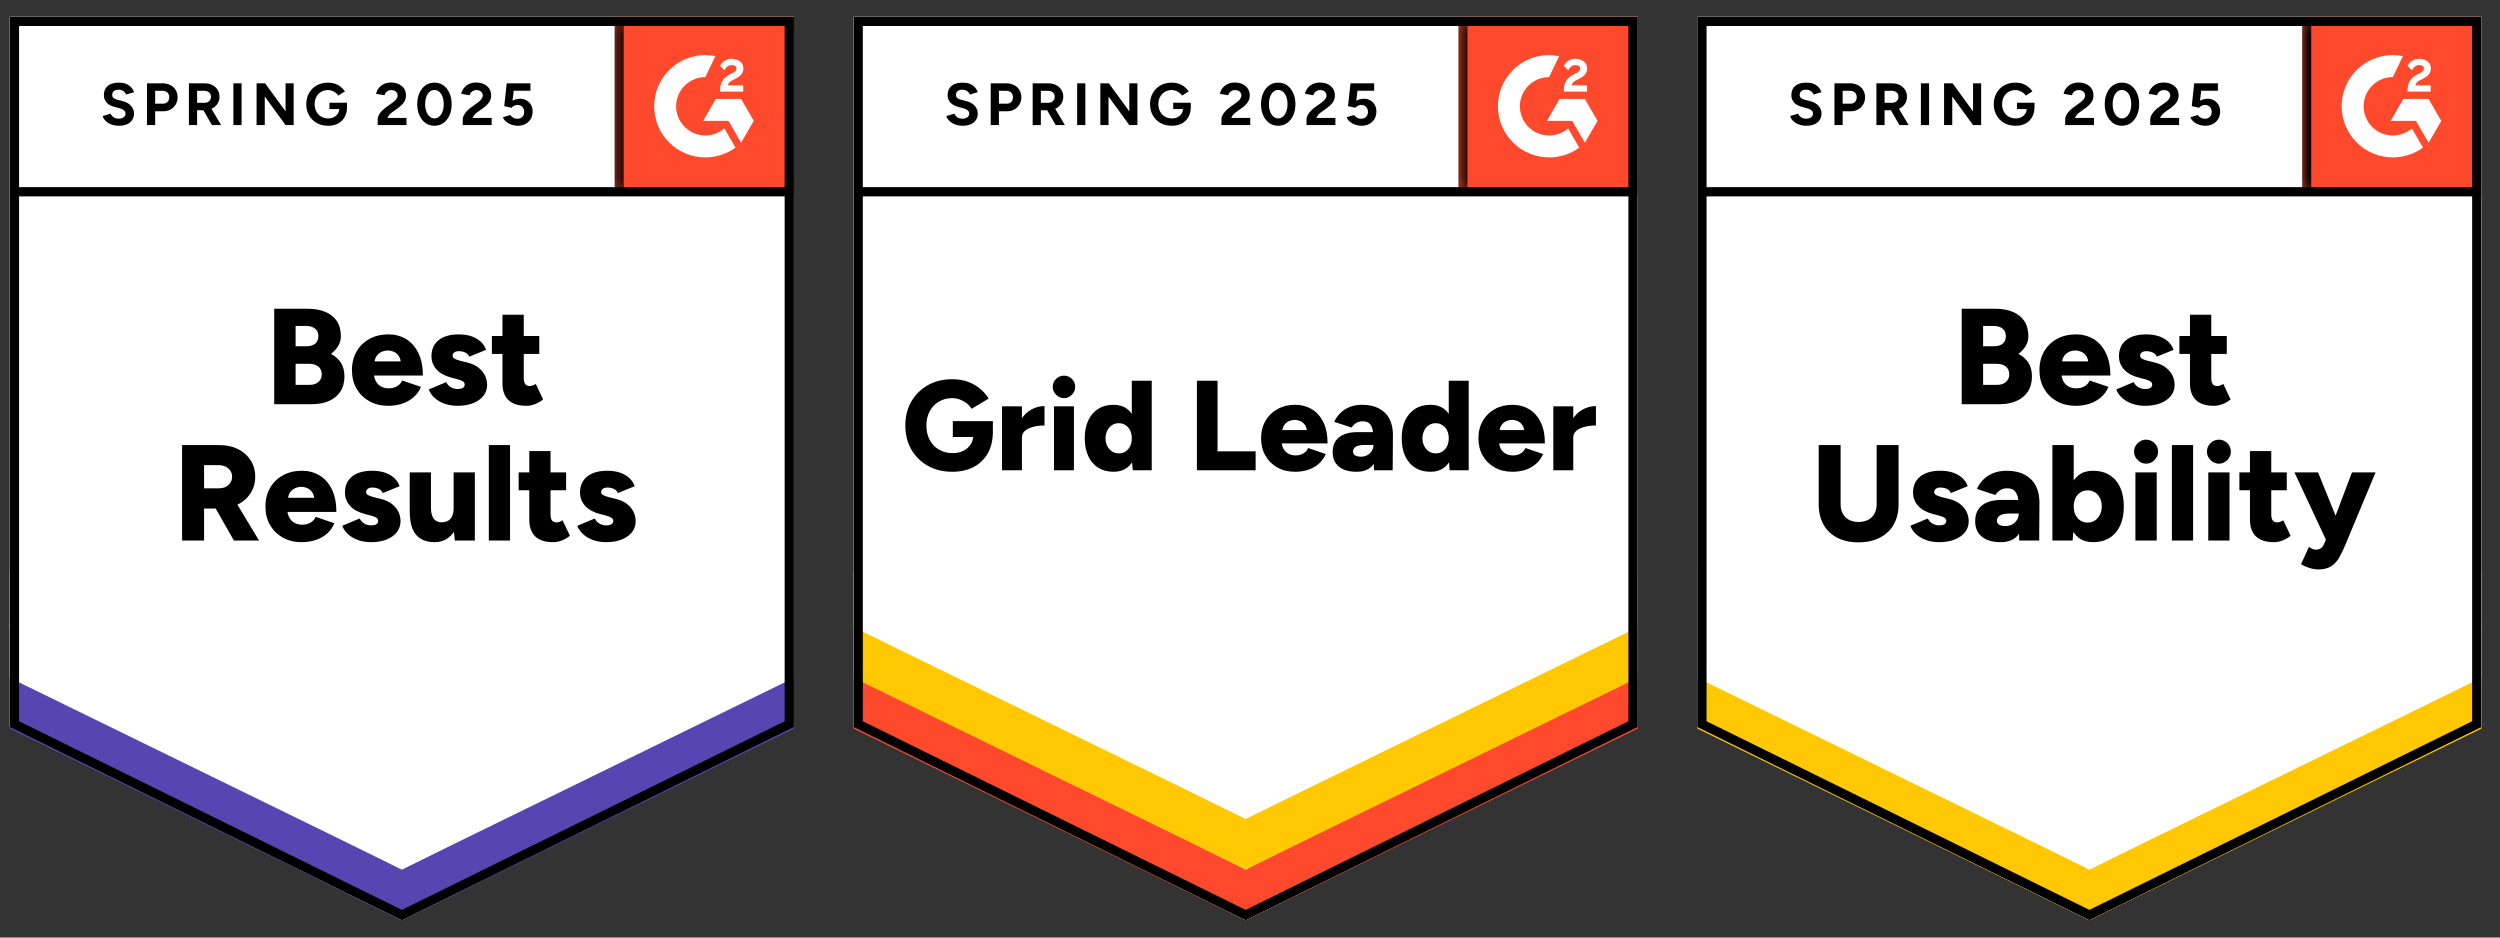
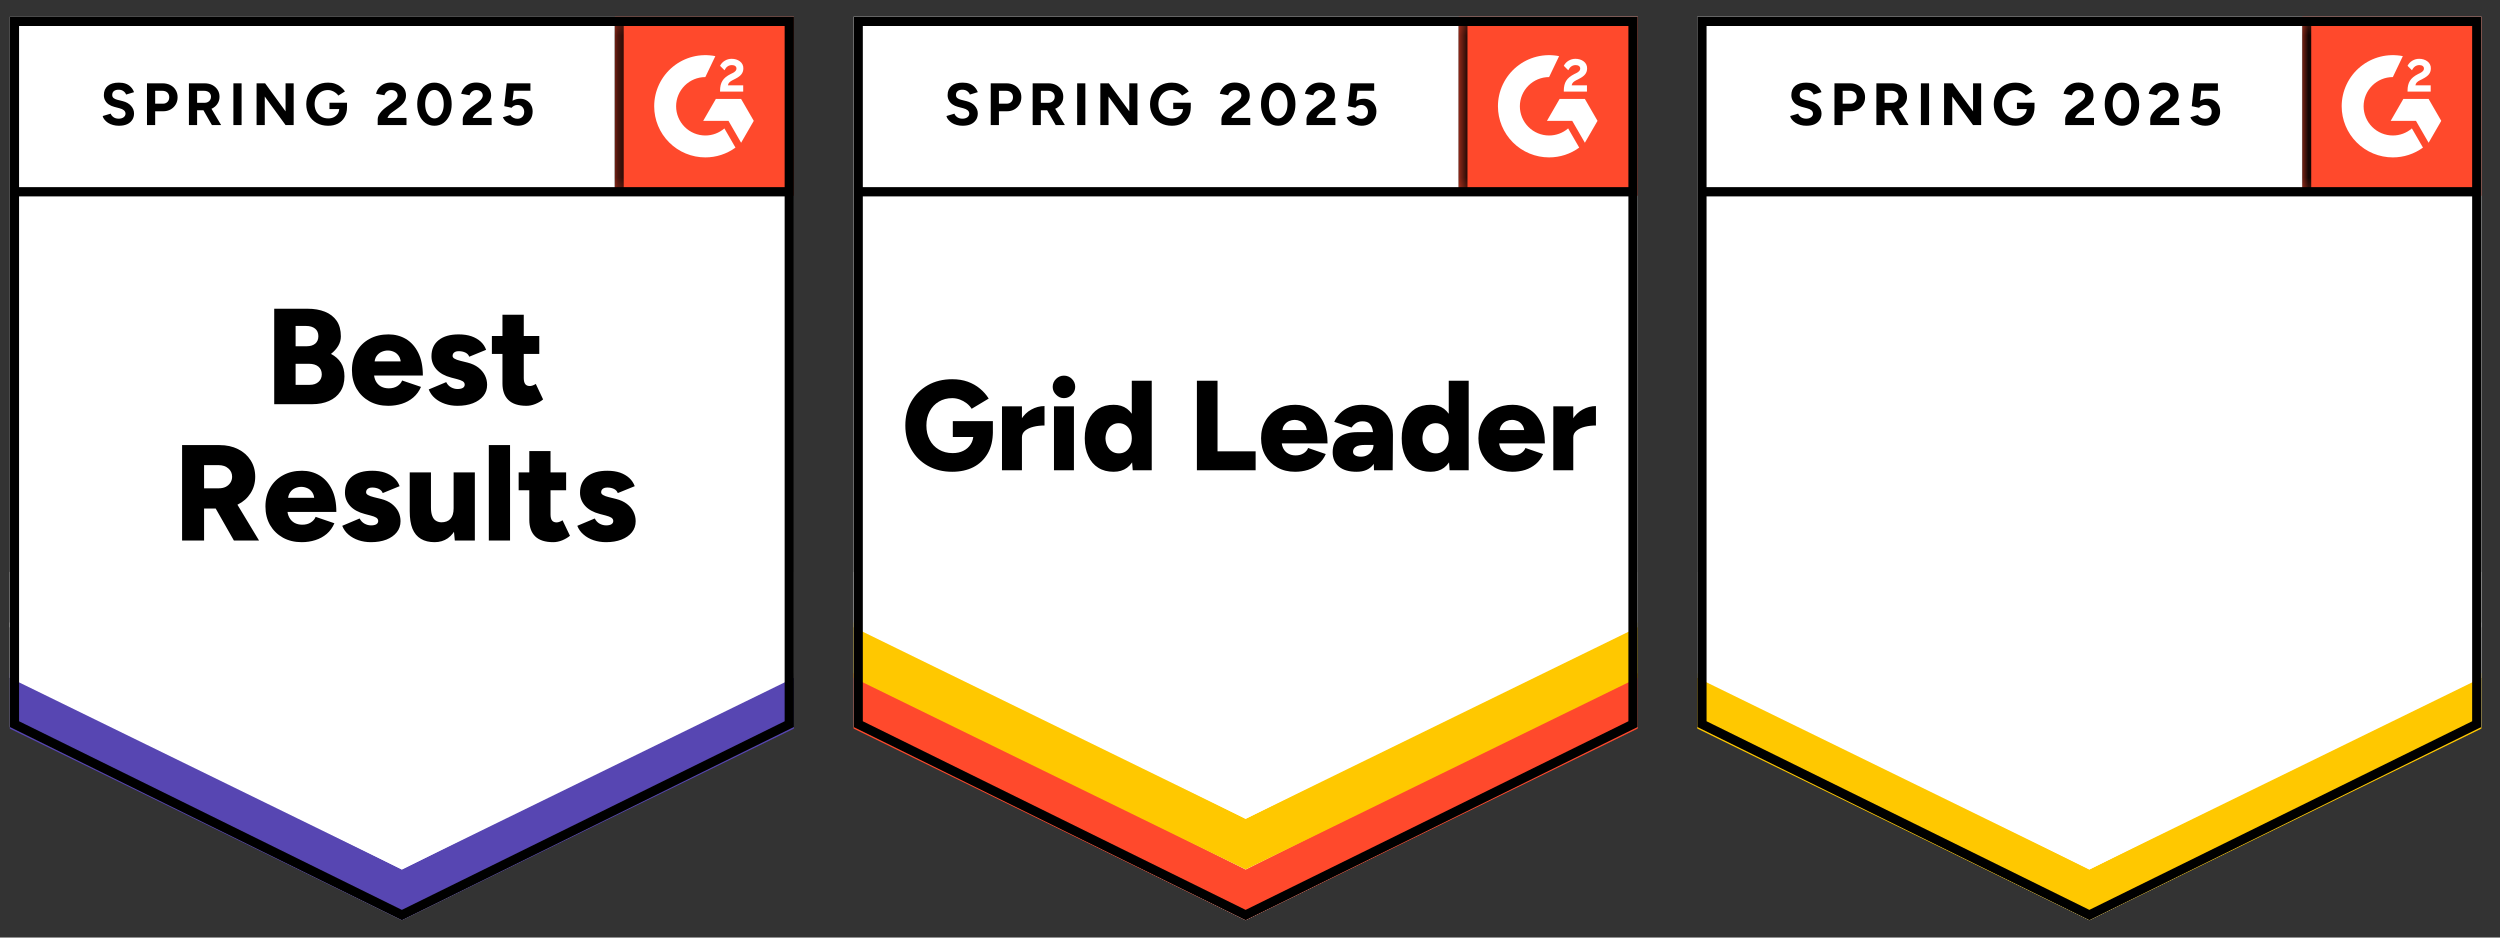
<svg xmlns="http://www.w3.org/2000/svg" width="176" height="66" viewBox="0 0 176 66" fill="none">
  <rect x="0" y="0" width="176" height="66" fill="#333333" stroke="none" />
  <g clip-path="url(#clip0_3235_3445)">
-     <path d="M0.69 51.181L28.29 64.781L55.89 51.181V1.181H0.69V51.181Z" fill="white" />
    <path d="M0.69 51.181L28.29 64.781L55.89 51.181V1.181H0.69V51.181Z" fill="white" />
    <path d="M8.368 8.853C8.22 8.853 8.082 8.835 7.954 8.799C7.822 8.763 7.706 8.713 7.606 8.649C7.506 8.581 7.424 8.507 7.36 8.427C7.292 8.347 7.248 8.261 7.228 8.169L7.792 8.001C7.828 8.097 7.892 8.179 7.984 8.247C8.076 8.315 8.192 8.351 8.332 8.355C8.48 8.359 8.602 8.327 8.698 8.259C8.79 8.191 8.836 8.105 8.836 8.001C8.836 7.909 8.8 7.831 8.728 7.767C8.652 7.703 8.55 7.655 8.422 7.623L8.038 7.521C7.898 7.485 7.772 7.429 7.66 7.353C7.552 7.281 7.468 7.189 7.408 7.077C7.344 6.969 7.312 6.843 7.312 6.699C7.312 6.419 7.404 6.201 7.588 6.045C7.772 5.893 8.032 5.817 8.368 5.817C8.556 5.817 8.72 5.843 8.86 5.895C9.004 5.951 9.122 6.029 9.214 6.129C9.31 6.229 9.384 6.349 9.436 6.489L8.878 6.657C8.842 6.561 8.78 6.481 8.692 6.417C8.6 6.349 8.486 6.315 8.35 6.315C8.21 6.315 8.1 6.347 8.02 6.411C7.94 6.475 7.9 6.567 7.9 6.687C7.9 6.779 7.932 6.851 7.996 6.903C8.06 6.955 8.146 6.995 8.254 7.023L8.638 7.119C8.89 7.183 9.086 7.295 9.226 7.455C9.366 7.615 9.436 7.793 9.436 7.989C9.436 8.161 9.394 8.311 9.31 8.439C9.226 8.571 9.106 8.673 8.95 8.745C8.79 8.817 8.596 8.853 8.368 8.853ZM10.348 8.805V5.865H11.44C11.648 5.865 11.832 5.907 11.992 5.991C12.152 6.071 12.275 6.185 12.364 6.333C12.456 6.481 12.502 6.651 12.502 6.843C12.502 7.035 12.457 7.205 12.37 7.353C12.281 7.501 12.164 7.617 12.015 7.701C11.864 7.789 11.688 7.833 11.488 7.833H10.924V8.805H10.348ZM10.924 7.299H11.476C11.604 7.299 11.71 7.257 11.793 7.173C11.873 7.089 11.914 6.979 11.914 6.843C11.914 6.711 11.87 6.601 11.781 6.513C11.69 6.433 11.572 6.393 11.428 6.393H10.924V7.299ZM13.3 8.805V5.865H14.392C14.6 5.865 14.784 5.905 14.944 5.985C15.104 6.069 15.227 6.181 15.316 6.321C15.408 6.461 15.454 6.625 15.454 6.813C15.454 6.997 15.405 7.161 15.309 7.305C15.217 7.449 15.089 7.561 14.925 7.641C14.765 7.721 14.582 7.761 14.373 7.761H13.876V8.805H13.3ZM14.919 8.805L14.242 7.623L14.68 7.311L15.568 8.805H14.919ZM13.876 7.239H14.398C14.486 7.239 14.563 7.221 14.632 7.185C14.7 7.149 14.754 7.099 14.793 7.035C14.834 6.971 14.854 6.897 14.854 6.813C14.854 6.689 14.809 6.587 14.722 6.507C14.63 6.431 14.511 6.393 14.367 6.393H13.876V7.239ZM16.431 8.805V5.865H17.008V8.805H16.431ZM18.064 8.805V5.865H18.663L20.104 7.839V5.865H20.674V8.805H20.104L18.64 6.795V8.805H18.064ZM23.098 8.853C22.797 8.853 22.532 8.789 22.299 8.661C22.067 8.529 21.887 8.349 21.759 8.121C21.628 7.893 21.561 7.631 21.561 7.335C21.561 7.039 21.628 6.777 21.759 6.549C21.887 6.321 22.067 6.141 22.299 6.009C22.532 5.881 22.797 5.817 23.098 5.817C23.277 5.817 23.442 5.843 23.59 5.895C23.741 5.947 23.875 6.021 23.991 6.117C24.108 6.209 24.206 6.315 24.285 6.435L23.817 6.729C23.77 6.653 23.706 6.587 23.625 6.531C23.549 6.471 23.465 6.425 23.373 6.393C23.282 6.357 23.189 6.339 23.098 6.339C22.913 6.339 22.75 6.381 22.605 6.465C22.462 6.553 22.349 6.671 22.27 6.819C22.189 6.967 22.149 7.139 22.149 7.335C22.149 7.527 22.189 7.699 22.27 7.851C22.349 8.003 22.462 8.121 22.605 8.205C22.75 8.293 22.918 8.337 23.11 8.337C23.258 8.337 23.39 8.307 23.506 8.247C23.622 8.187 23.713 8.105 23.782 8.001C23.849 7.893 23.884 7.769 23.884 7.629L24.43 7.545C24.43 7.821 24.372 8.057 24.256 8.253C24.143 8.449 23.988 8.599 23.788 8.703C23.587 8.803 23.358 8.853 23.098 8.853ZM23.194 7.677V7.233H24.43V7.587L24.117 7.677H23.194ZM26.59 8.805V8.379C26.59 8.299 26.613 8.211 26.662 8.115C26.713 8.015 26.784 7.917 26.872 7.821C26.963 7.721 27.07 7.629 27.189 7.545L27.634 7.227C27.694 7.183 27.752 7.135 27.808 7.083C27.863 7.031 27.907 6.973 27.939 6.909C27.976 6.845 27.994 6.785 27.994 6.729C27.994 6.653 27.976 6.587 27.939 6.531C27.907 6.471 27.858 6.425 27.79 6.393C27.721 6.357 27.637 6.339 27.538 6.339C27.453 6.339 27.38 6.357 27.316 6.393C27.252 6.425 27.198 6.469 27.154 6.525C27.113 6.581 27.084 6.641 27.064 6.705L26.476 6.603C26.503 6.463 26.564 6.333 26.655 6.213C26.747 6.093 26.867 5.995 27.015 5.919C27.168 5.847 27.337 5.811 27.526 5.811C27.745 5.811 27.933 5.851 28.09 5.931C28.245 6.007 28.367 6.113 28.456 6.249C28.54 6.385 28.581 6.543 28.581 6.723C28.581 6.903 28.532 7.065 28.431 7.209C28.331 7.349 28.195 7.481 28.023 7.605L27.622 7.893C27.541 7.949 27.471 8.011 27.412 8.079C27.355 8.147 27.311 8.221 27.279 8.301H28.617V8.805H26.59ZM30.585 8.853C30.346 8.853 30.136 8.789 29.956 8.661C29.771 8.529 29.63 8.349 29.529 8.121C29.425 7.893 29.373 7.631 29.373 7.335C29.373 7.039 29.425 6.777 29.529 6.549C29.63 6.321 29.771 6.141 29.956 6.009C30.136 5.881 30.343 5.817 30.579 5.817C30.82 5.817 31.032 5.881 31.215 6.009C31.395 6.141 31.538 6.321 31.642 6.549C31.745 6.777 31.797 7.039 31.797 7.335C31.797 7.631 31.745 7.893 31.642 8.121C31.538 8.349 31.395 8.529 31.215 8.661C31.032 8.789 30.822 8.853 30.585 8.853ZM30.585 8.337C30.709 8.337 30.822 8.293 30.922 8.205C31.021 8.121 31.099 8.003 31.155 7.851C31.212 7.703 31.239 7.531 31.239 7.335C31.239 7.139 31.212 6.965 31.155 6.813C31.099 6.661 31.021 6.543 30.922 6.459C30.822 6.375 30.707 6.333 30.579 6.333C30.456 6.333 30.343 6.375 30.244 6.459C30.148 6.543 30.072 6.661 30.015 6.813C29.959 6.965 29.931 7.139 29.931 7.335C29.931 7.531 29.959 7.703 30.015 7.851C30.072 8.003 30.149 8.121 30.25 8.205C30.346 8.293 30.457 8.337 30.585 8.337ZM32.578 8.805V8.379C32.578 8.299 32.603 8.211 32.656 8.115C32.708 8.015 32.778 7.917 32.865 7.821C32.953 7.721 33.059 7.629 33.184 7.545L33.627 7.227C33.688 7.183 33.745 7.135 33.801 7.083C33.853 7.031 33.898 6.973 33.934 6.909C33.969 6.845 33.987 6.785 33.987 6.729C33.987 6.653 33.969 6.587 33.934 6.531C33.898 6.471 33.847 6.425 33.783 6.393C33.715 6.357 33.632 6.339 33.532 6.339C33.447 6.339 33.373 6.357 33.309 6.393C33.242 6.425 33.188 6.469 33.148 6.525C33.103 6.581 33.074 6.641 33.057 6.705L32.469 6.603C32.498 6.463 32.557 6.333 32.65 6.213C32.742 6.093 32.861 5.995 33.01 5.919C33.161 5.847 33.331 5.811 33.52 5.811C33.739 5.811 33.928 5.851 34.084 5.931C34.239 6.007 34.361 6.113 34.45 6.249C34.533 6.385 34.575 6.543 34.575 6.723C34.575 6.903 34.526 7.065 34.425 7.209C34.325 7.349 34.19 7.481 34.017 7.605L33.615 7.893C33.535 7.949 33.465 8.011 33.406 8.079C33.349 8.147 33.306 8.221 33.273 8.301H34.611V8.805H32.578ZM36.447 8.853C36.316 8.853 36.178 8.831 36.033 8.787C35.894 8.743 35.767 8.677 35.656 8.589C35.539 8.497 35.456 8.385 35.404 8.253L35.925 8.097C35.989 8.189 36.063 8.255 36.148 8.295C36.231 8.339 36.322 8.361 36.417 8.361C36.562 8.361 36.679 8.317 36.772 8.229C36.859 8.141 36.904 8.023 36.904 7.875C36.904 7.735 36.859 7.619 36.772 7.527C36.684 7.435 36.568 7.389 36.423 7.389C36.336 7.389 36.255 7.409 36.184 7.449C36.111 7.489 36.056 7.535 36.016 7.587L35.499 7.473L35.673 5.865H37.342V6.387H36.166L36.081 7.089C36.157 7.049 36.242 7.015 36.334 6.987C36.425 6.963 36.526 6.951 36.633 6.951C36.794 6.951 36.94 6.991 37.072 7.071C37.203 7.147 37.307 7.251 37.383 7.383C37.459 7.515 37.498 7.669 37.498 7.845C37.498 8.045 37.453 8.221 37.365 8.373C37.273 8.525 37.15 8.643 36.993 8.727C36.837 8.811 36.656 8.853 36.447 8.853Z" fill="black" />
    <path d="M19.305 28.455V21.735H21.657C22.117 21.735 22.523 21.805 22.875 21.945C23.227 22.085 23.503 22.299 23.703 22.587C23.899 22.875 23.997 23.241 23.997 23.685C23.997 23.921 23.935 24.143 23.811 24.351C23.687 24.559 23.517 24.747 23.301 24.915C23.605 25.075 23.839 25.283 24.003 25.539C24.167 25.799 24.249 26.119 24.249 26.499C24.249 26.919 24.153 27.275 23.961 27.567C23.769 27.859 23.503 28.079 23.163 28.227C22.823 28.379 22.427 28.455 21.975 28.455H19.305ZM20.811 27.093H21.801C22.065 27.093 22.273 27.023 22.425 26.883C22.577 26.747 22.653 26.571 22.653 26.355C22.653 26.123 22.573 25.941 22.413 25.809C22.253 25.677 22.033 25.611 21.753 25.611H20.811V27.093ZM20.811 24.375H21.609C21.853 24.375 22.049 24.313 22.197 24.189C22.341 24.065 22.413 23.891 22.413 23.667C22.413 23.435 22.335 23.257 22.179 23.133C22.023 23.009 21.813 22.947 21.549 22.947H20.811V24.375ZM27.333 28.569C26.833 28.569 26.391 28.463 26.007 28.251C25.623 28.035 25.321 27.739 25.101 27.363C24.885 26.983 24.777 26.547 24.777 26.055C24.777 25.555 24.887 25.117 25.107 24.741C25.327 24.361 25.629 24.067 26.013 23.859C26.397 23.647 26.843 23.541 27.351 23.541C27.803 23.541 28.213 23.649 28.581 23.865C28.945 24.085 29.233 24.409 29.445 24.837C29.661 25.265 29.769 25.799 29.769 26.439H26.157L26.325 26.259C26.325 26.475 26.369 26.667 26.457 26.835C26.545 26.999 26.669 27.125 26.829 27.213C26.989 27.297 27.169 27.339 27.369 27.339C27.605 27.339 27.805 27.287 27.969 27.183C28.133 27.079 28.247 26.947 28.311 26.787L29.637 27.237C29.509 27.537 29.327 27.787 29.091 27.987C28.859 28.183 28.593 28.329 28.293 28.425C27.989 28.521 27.669 28.569 27.333 28.569ZM26.361 25.635L26.205 25.443H28.359L28.221 25.635C28.221 25.395 28.173 25.205 28.077 25.065C27.981 24.925 27.863 24.825 27.723 24.765C27.583 24.705 27.443 24.675 27.303 24.675C27.163 24.675 27.021 24.705 26.877 24.765C26.733 24.825 26.611 24.925 26.511 25.065C26.411 25.205 26.361 25.395 26.361 25.635ZM32.205 28.569C31.893 28.569 31.601 28.523 31.329 28.431C31.057 28.339 30.821 28.207 30.621 28.035C30.425 27.867 30.279 27.661 30.183 27.417L31.413 26.901C31.493 27.065 31.607 27.187 31.755 27.267C31.903 27.347 32.053 27.387 32.205 27.387C32.365 27.387 32.491 27.361 32.583 27.309C32.671 27.253 32.715 27.177 32.715 27.081C32.715 26.981 32.669 26.901 32.577 26.841C32.485 26.785 32.353 26.735 32.181 26.691L31.767 26.583C31.319 26.467 30.975 26.277 30.735 26.013C30.495 25.745 30.375 25.435 30.375 25.083C30.375 24.591 30.545 24.211 30.885 23.943C31.221 23.675 31.691 23.541 32.295 23.541C32.635 23.541 32.933 23.585 33.189 23.673C33.449 23.765 33.667 23.891 33.843 24.051C34.019 24.215 34.145 24.407 34.221 24.627L33.033 25.113C32.989 24.985 32.897 24.887 32.757 24.819C32.621 24.755 32.469 24.723 32.301 24.723C32.161 24.723 32.053 24.753 31.977 24.813C31.901 24.873 31.863 24.955 31.863 25.059C31.863 25.135 31.909 25.199 32.001 25.251C32.093 25.307 32.229 25.357 32.409 25.401L32.919 25.527C33.219 25.603 33.471 25.719 33.675 25.875C33.879 26.035 34.033 26.219 34.137 26.427C34.241 26.635 34.293 26.857 34.293 27.093C34.293 27.393 34.205 27.653 34.029 27.873C33.853 28.093 33.607 28.265 33.291 28.389C32.979 28.509 32.617 28.569 32.205 28.569ZM37.065 28.569C36.497 28.569 36.073 28.433 35.793 28.161C35.513 27.889 35.373 27.501 35.373 26.997V22.155H36.873V26.619C36.873 26.811 36.909 26.953 36.981 27.045C37.049 27.133 37.157 27.177 37.305 27.177C37.361 27.177 37.429 27.163 37.509 27.135C37.585 27.107 37.655 27.071 37.719 27.027L38.235 28.119C38.083 28.247 37.899 28.355 37.683 28.443C37.471 28.527 37.265 28.569 37.065 28.569ZM34.629 24.915V23.655H37.965V24.915H34.629ZM12.819 38.055V31.335H15.459C15.947 31.335 16.379 31.429 16.755 31.617C17.135 31.805 17.431 32.067 17.643 32.403C17.859 32.739 17.967 33.125 17.967 33.561C17.967 33.997 17.857 34.385 17.637 34.725C17.421 35.065 17.123 35.329 16.743 35.517C16.363 35.705 15.925 35.799 15.429 35.799H14.367V38.055H12.819ZM16.467 38.055L14.949 35.385L16.113 34.533L18.237 38.055H16.467ZM14.367 34.377H15.411C15.591 34.377 15.751 34.343 15.891 34.275C16.031 34.203 16.141 34.105 16.221 33.981C16.301 33.857 16.341 33.717 16.341 33.561C16.341 33.325 16.253 33.131 16.077 32.979C15.901 32.823 15.669 32.745 15.381 32.745H14.367V34.377ZM21.237 38.169C20.741 38.169 20.301 38.063 19.917 37.851C19.533 37.635 19.231 37.339 19.011 36.963C18.795 36.583 18.687 36.147 18.687 35.655C18.687 35.155 18.797 34.717 19.017 34.341C19.237 33.961 19.539 33.667 19.923 33.459C20.307 33.247 20.753 33.141 21.261 33.141C21.713 33.141 22.121 33.249 22.485 33.465C22.853 33.685 23.143 34.009 23.355 34.437C23.571 34.865 23.679 35.399 23.679 36.039H20.067L20.229 35.859C20.229 36.075 20.275 36.267 20.367 36.435C20.455 36.599 20.579 36.725 20.739 36.813C20.899 36.897 21.079 36.939 21.279 36.939C21.515 36.939 21.715 36.887 21.879 36.783C22.043 36.679 22.157 36.547 22.221 36.387L23.541 36.837C23.413 37.137 23.233 37.387 23.001 37.587C22.769 37.783 22.501 37.929 22.197 38.025C21.897 38.121 21.577 38.169 21.237 38.169ZM20.271 35.235L20.115 35.043H22.269L22.131 35.235C22.131 34.995 22.083 34.805 21.987 34.665C21.891 34.525 21.773 34.425 21.633 34.365C21.493 34.305 21.353 34.275 21.213 34.275C21.069 34.275 20.925 34.305 20.781 34.365C20.637 34.425 20.517 34.525 20.421 34.665C20.321 34.805 20.271 34.995 20.271 35.235ZM26.115 38.169C25.803 38.169 25.511 38.123 25.239 38.031C24.967 37.939 24.731 37.807 24.531 37.635C24.335 37.467 24.189 37.261 24.093 37.017L25.317 36.501C25.401 36.665 25.517 36.787 25.665 36.867C25.813 36.947 25.963 36.987 26.115 36.987C26.275 36.987 26.401 36.961 26.493 36.909C26.581 36.853 26.625 36.777 26.625 36.681C26.625 36.581 26.579 36.501 26.487 36.441C26.395 36.385 26.261 36.335 26.085 36.291L25.677 36.183C25.229 36.067 24.885 35.877 24.645 35.613C24.405 35.345 24.285 35.035 24.285 34.683C24.285 34.191 24.453 33.811 24.789 33.543C25.129 33.275 25.601 33.141 26.205 33.141C26.541 33.141 26.839 33.185 27.099 33.273C27.359 33.365 27.577 33.491 27.753 33.651C27.929 33.815 28.055 34.007 28.131 34.227L26.943 34.713C26.899 34.585 26.807 34.487 26.667 34.419C26.531 34.355 26.379 34.323 26.211 34.323C26.071 34.323 25.963 34.353 25.887 34.413C25.811 34.473 25.773 34.555 25.773 34.659C25.773 34.735 25.819 34.799 25.911 34.851C26.003 34.907 26.139 34.957 26.319 35.001L26.829 35.127C27.129 35.203 27.381 35.319 27.585 35.475C27.789 35.635 27.943 35.819 28.047 36.027C28.147 36.235 28.197 36.457 28.197 36.693C28.197 36.993 28.109 37.253 27.933 37.473C27.757 37.693 27.513 37.865 27.201 37.989C26.889 38.109 26.527 38.169 26.115 38.169ZM32.019 38.055L31.935 37.173V33.255H33.429V38.055H32.019ZM28.845 35.715V33.255H30.339V35.715H28.845ZM30.339 35.715C30.339 35.963 30.369 36.163 30.429 36.315C30.485 36.471 30.567 36.583 30.675 36.651C30.783 36.723 30.911 36.763 31.059 36.771C31.347 36.771 31.565 36.689 31.713 36.525C31.861 36.361 31.935 36.115 31.935 35.787H32.385C32.385 36.295 32.309 36.727 32.157 37.083C32.001 37.435 31.791 37.705 31.527 37.893C31.259 38.077 30.949 38.169 30.597 38.169C30.213 38.169 29.891 38.091 29.631 37.935C29.367 37.779 29.169 37.541 29.037 37.221C28.909 36.901 28.845 36.491 28.845 35.991V35.715H30.339ZM34.413 38.055V31.335H35.907V38.055H34.413ZM38.949 38.169C38.381 38.169 37.957 38.033 37.677 37.761C37.401 37.489 37.263 37.101 37.263 36.597V31.755H38.757V36.219C38.757 36.411 38.793 36.553 38.865 36.645C38.937 36.733 39.045 36.777 39.189 36.777C39.249 36.777 39.317 36.763 39.393 36.735C39.469 36.707 39.539 36.671 39.603 36.627L40.125 37.719C39.969 37.847 39.785 37.955 39.573 38.043C39.357 38.127 39.149 38.169 38.949 38.169ZM36.513 34.515V33.255H39.855V34.515H36.513ZM42.669 38.169C42.353 38.169 42.059 38.123 41.787 38.031C41.515 37.939 41.281 37.807 41.085 37.635C40.885 37.467 40.737 37.261 40.641 37.017L41.871 36.501C41.955 36.665 42.069 36.787 42.213 36.867C42.361 36.947 42.513 36.987 42.669 36.987C42.829 36.987 42.953 36.961 43.041 36.909C43.129 36.853 43.173 36.777 43.173 36.681C43.173 36.581 43.127 36.501 43.035 36.441C42.943 36.385 42.811 36.335 42.639 36.291L42.225 36.183C41.777 36.067 41.433 35.877 41.193 35.613C40.953 35.345 40.833 35.035 40.833 34.683C40.833 34.191 41.003 33.811 41.343 33.543C41.683 33.275 42.153 33.141 42.753 33.141C43.093 33.141 43.393 33.185 43.653 33.273C43.909 33.365 44.125 33.491 44.301 33.651C44.477 33.815 44.605 34.007 44.685 34.227L43.491 34.713C43.447 34.585 43.357 34.487 43.221 34.419C43.081 34.355 42.929 34.323 42.765 34.323C42.621 34.323 42.511 34.353 42.435 34.413C42.359 34.473 42.321 34.555 42.321 34.659C42.321 34.735 42.367 34.799 42.459 34.851C42.551 34.907 42.687 34.957 42.867 35.001L43.377 35.127C43.677 35.203 43.929 35.319 44.133 35.475C44.341 35.635 44.495 35.819 44.595 36.027C44.699 36.235 44.751 36.457 44.751 36.693C44.751 36.993 44.663 37.253 44.487 37.473C44.311 37.693 44.065 37.865 43.749 37.989C43.437 38.109 43.077 38.169 42.669 38.169Z" fill="black" />
    <path d="M43.291 1.181H55.891V13.781H43.291V1.181Z" fill="#FF492C" />
    <mask id="mask0_3235_3445" style="mask-type:luminance" maskUnits="userSpaceOnUse" x="43" y="1" width="13" height="13">
      <path d="M43.291 1.181H55.891V13.781H43.291V1.181Z" fill="white" />
    </mask>
    <g mask="url(#mask0_3235_3445)">
      <path fill-rule="evenodd" clip-rule="evenodd" d="M52.321 6.006H51.245C51.274 5.838 51.378 5.744 51.589 5.637L51.788 5.536C52.142 5.354 52.331 5.15 52.331 4.816C52.335 4.719 52.315 4.624 52.272 4.537C52.23 4.45 52.166 4.375 52.087 4.319C51.928 4.199 51.733 4.14 51.508 4.14C51.334 4.139 51.164 4.187 51.017 4.28C50.876 4.364 50.763 4.487 50.692 4.634L51.004 4.946C51.124 4.702 51.3 4.582 51.531 4.582C51.726 4.582 51.847 4.683 51.847 4.822C51.847 4.939 51.788 5.036 51.563 5.15L51.437 5.211C51.16 5.351 50.968 5.51 50.858 5.691C50.747 5.87 50.692 6.101 50.692 6.377V6.451H52.321V6.007V6.006ZM52.174 6.966H50.395L49.505 8.508H51.285L52.174 10.05L53.065 8.508L52.174 6.966Z" fill="white" />
      <path fill-rule="evenodd" clip-rule="evenodd" d="M49.656 9.539C49.11 9.538 48.587 9.321 48.202 8.936C47.816 8.55 47.599 8.027 47.598 7.482C47.599 6.936 47.816 6.414 48.202 6.028C48.588 5.643 49.111 5.426 49.656 5.426L50.36 3.952C49.838 3.848 49.299 3.86 48.782 3.989C48.266 4.118 47.784 4.36 47.372 4.698C46.961 5.036 46.629 5.461 46.401 5.942C46.173 6.423 46.055 6.949 46.055 7.482C46.055 7.955 46.148 8.423 46.329 8.859C46.51 9.296 46.775 9.693 47.11 10.027C47.444 10.362 47.841 10.627 48.278 10.807C48.715 10.988 49.183 11.081 49.656 11.081C50.418 11.082 51.161 10.841 51.777 10.391L50.997 9.04C50.624 9.362 50.148 9.539 49.656 9.539Z" fill="white" />
      <path d="M43.584 1.581V13.502" stroke="black" stroke-width="0.651" />
    </g>
    <path d="M0.69 51.293V47.393L28.29 61.218L55.89 47.393V51.293L28.29 64.781L0.69 51.293Z" fill="#5746B2" />
    <path d="M0.69 47.72V43.82L28.29 57.645L55.89 43.82V47.72L28.29 61.208L0.69 47.72Z" fill="white" />
    <path d="M0.69 44.159V40.259L28.29 54.085L55.89 40.259V44.159L28.29 57.647L0.69 44.159Z" fill="white" />
    <path d="M55.636 13.502H1.066M55.565 50.979L28.291 64.418L1.017 50.979V1.507H55.565V50.979Z" stroke="black" stroke-width="0.651" />
  </g>
  <g clip-path="url(#clip1_3235_3445)">
    <path d="M60.092 51.181L87.692 64.781L115.292 51.181V1.181H60.092V51.181Z" fill="white" />
    <path d="M60.092 51.181L87.692 64.781L115.292 51.181V1.181H60.092V51.181Z" fill="white" />
    <path d="M67.768 8.853C67.62 8.853 67.482 8.835 67.354 8.799C67.222 8.763 67.106 8.713 67.006 8.649C66.906 8.581 66.824 8.507 66.76 8.427C66.692 8.347 66.648 8.261 66.628 8.169L67.192 8.001C67.228 8.097 67.292 8.179 67.384 8.247C67.476 8.315 67.592 8.351 67.732 8.355C67.88 8.359 68.002 8.327 68.098 8.259C68.19 8.191 68.236 8.105 68.236 8.001C68.236 7.909 68.2 7.831 68.128 7.767C68.052 7.703 67.95 7.655 67.822 7.623L67.438 7.521C67.298 7.485 67.172 7.429 67.06 7.353C66.952 7.281 66.868 7.189 66.808 7.077C66.744 6.969 66.712 6.843 66.712 6.699C66.712 6.419 66.804 6.201 66.988 6.045C67.172 5.893 67.432 5.817 67.768 5.817C67.956 5.817 68.12 5.843 68.26 5.895C68.404 5.951 68.522 6.029 68.614 6.129C68.71 6.229 68.784 6.349 68.836 6.489L68.278 6.657C68.242 6.561 68.18 6.481 68.092 6.417C68 6.349 67.886 6.315 67.75 6.315C67.61 6.315 67.5 6.347 67.42 6.411C67.34 6.475 67.3 6.567 67.3 6.687C67.3 6.779 67.332 6.851 67.396 6.903C67.46 6.955 67.546 6.995 67.654 7.023L68.038 7.119C68.29 7.183 68.486 7.295 68.626 7.455C68.766 7.615 68.836 7.793 68.836 7.989C68.836 8.161 68.794 8.311 68.71 8.439C68.626 8.571 68.506 8.673 68.35 8.745C68.19 8.817 67.996 8.853 67.768 8.853ZM69.748 8.805V5.865H70.84C71.048 5.865 71.232 5.907 71.392 5.991C71.552 6.071 71.676 6.185 71.764 6.333C71.856 6.481 71.902 6.651 71.902 6.843C71.902 7.035 71.858 7.205 71.77 7.353C71.682 7.501 71.564 7.617 71.416 7.701C71.264 7.789 71.088 7.833 70.888 7.833H70.324V8.805H69.748ZM70.324 7.299H70.876C71.004 7.299 71.11 7.257 71.194 7.173C71.274 7.089 71.314 6.979 71.314 6.843C71.314 6.711 71.27 6.601 71.182 6.513C71.09 6.433 70.972 6.393 70.828 6.393H70.324V7.299ZM72.7 8.805V5.865H73.792C74 5.865 74.184 5.905 74.344 5.985C74.504 6.069 74.628 6.181 74.716 6.321C74.808 6.461 74.854 6.625 74.854 6.813C74.854 6.997 74.806 7.161 74.71 7.305C74.618 7.449 74.49 7.561 74.326 7.641C74.166 7.721 73.982 7.761 73.774 7.761H73.276V8.805H72.7ZM74.32 8.805L73.642 7.623L74.08 7.311L74.968 8.805H74.32ZM73.276 7.239H73.798C73.886 7.239 73.964 7.221 74.032 7.185C74.1 7.149 74.154 7.099 74.194 7.035C74.234 6.971 74.254 6.897 74.254 6.813C74.254 6.689 74.21 6.587 74.122 6.507C74.03 6.431 73.912 6.393 73.768 6.393H73.276V7.239ZM75.832 8.805V5.865H76.408V8.805H75.832ZM77.464 8.805V5.865H78.064L79.504 7.839V5.865H80.074V8.805H79.504L78.04 6.795V8.805H77.464ZM82.498 8.853C82.198 8.853 81.932 8.789 81.7 8.661C81.468 8.529 81.288 8.349 81.16 8.121C81.028 7.893 80.962 7.631 80.962 7.335C80.962 7.039 81.028 6.777 81.16 6.549C81.288 6.321 81.468 6.141 81.7 6.009C81.932 5.881 82.198 5.817 82.498 5.817C82.678 5.817 82.842 5.843 82.99 5.895C83.142 5.947 83.276 6.021 83.392 6.117C83.508 6.209 83.606 6.315 83.686 6.435L83.218 6.729C83.17 6.653 83.106 6.587 83.026 6.531C82.95 6.471 82.866 6.425 82.774 6.393C82.682 6.357 82.59 6.339 82.498 6.339C82.314 6.339 82.15 6.381 82.006 6.465C81.862 6.553 81.75 6.671 81.67 6.819C81.59 6.967 81.55 7.139 81.55 7.335C81.55 7.527 81.59 7.699 81.67 7.851C81.75 8.003 81.862 8.121 82.006 8.205C82.15 8.293 82.318 8.337 82.51 8.337C82.658 8.337 82.79 8.307 82.906 8.247C83.022 8.187 83.114 8.105 83.182 8.001C83.25 7.893 83.284 7.769 83.284 7.629L83.83 7.545C83.83 7.821 83.772 8.057 83.656 8.253C83.544 8.449 83.388 8.599 83.188 8.703C82.988 8.803 82.758 8.853 82.498 8.853ZM82.594 7.677V7.233H83.83V7.587L83.518 7.677H82.594ZM85.99 8.805V8.379C85.99 8.299 86.014 8.211 86.062 8.115C86.114 8.015 86.184 7.917 86.272 7.821C86.364 7.721 86.47 7.629 86.59 7.545L87.034 7.227C87.094 7.183 87.152 7.135 87.208 7.083C87.264 7.031 87.308 6.973 87.34 6.909C87.376 6.845 87.394 6.785 87.394 6.729C87.394 6.653 87.376 6.587 87.34 6.531C87.308 6.471 87.258 6.425 87.19 6.393C87.122 6.357 87.038 6.339 86.938 6.339C86.854 6.339 86.78 6.357 86.716 6.393C86.652 6.425 86.598 6.469 86.554 6.525C86.514 6.581 86.484 6.641 86.464 6.705L85.876 6.603C85.904 6.463 85.964 6.333 86.056 6.213C86.148 6.093 86.268 5.995 86.416 5.919C86.568 5.847 86.738 5.811 86.926 5.811C87.146 5.811 87.334 5.851 87.49 5.931C87.646 6.007 87.768 6.113 87.856 6.249C87.94 6.385 87.982 6.543 87.982 6.723C87.982 6.903 87.932 7.065 87.832 7.209C87.732 7.349 87.596 7.481 87.424 7.605L87.022 7.893C86.942 7.949 86.872 8.011 86.812 8.079C86.756 8.147 86.712 8.221 86.68 8.301H88.018V8.805H85.99ZM89.986 8.853C89.746 8.853 89.536 8.789 89.356 8.661C89.172 8.529 89.03 8.349 88.93 8.121C88.826 7.893 88.774 7.631 88.774 7.335C88.774 7.039 88.826 6.777 88.93 6.549C89.03 6.321 89.172 6.141 89.356 6.009C89.536 5.881 89.744 5.817 89.98 5.817C90.22 5.817 90.432 5.881 90.616 6.009C90.796 6.141 90.938 6.321 91.042 6.549C91.146 6.777 91.198 7.039 91.198 7.335C91.198 7.631 91.146 7.893 91.042 8.121C90.938 8.349 90.796 8.529 90.616 8.661C90.432 8.789 90.222 8.853 89.986 8.853ZM89.986 8.337C90.11 8.337 90.222 8.293 90.322 8.205C90.422 8.121 90.5 8.003 90.556 7.851C90.612 7.703 90.64 7.531 90.64 7.335C90.64 7.139 90.612 6.965 90.556 6.813C90.5 6.661 90.422 6.543 90.322 6.459C90.222 6.375 90.108 6.333 89.98 6.333C89.856 6.333 89.744 6.375 89.644 6.459C89.548 6.543 89.472 6.661 89.416 6.813C89.36 6.965 89.332 7.139 89.332 7.335C89.332 7.531 89.36 7.703 89.416 7.851C89.472 8.003 89.55 8.121 89.65 8.205C89.746 8.293 89.858 8.337 89.986 8.337ZM91.978 8.805V8.379C91.978 8.299 92.004 8.211 92.056 8.115C92.108 8.015 92.178 7.917 92.266 7.821C92.354 7.721 92.46 7.629 92.584 7.545L93.028 7.227C93.088 7.183 93.146 7.135 93.202 7.083C93.254 7.031 93.298 6.973 93.334 6.909C93.37 6.845 93.388 6.785 93.388 6.729C93.388 6.653 93.37 6.587 93.334 6.531C93.298 6.471 93.248 6.425 93.184 6.393C93.116 6.357 93.032 6.339 92.932 6.339C92.848 6.339 92.774 6.357 92.71 6.393C92.642 6.425 92.588 6.469 92.548 6.525C92.504 6.581 92.474 6.641 92.458 6.705L91.87 6.603C91.898 6.463 91.958 6.333 92.05 6.213C92.142 6.093 92.262 5.995 92.41 5.919C92.562 5.847 92.732 5.811 92.92 5.811C93.14 5.811 93.328 5.851 93.484 5.931C93.64 6.007 93.762 6.113 93.85 6.249C93.934 6.385 93.976 6.543 93.976 6.723C93.976 6.903 93.926 7.065 93.826 7.209C93.726 7.349 93.59 7.481 93.418 7.605L93.016 7.893C92.936 7.949 92.866 8.011 92.806 8.079C92.75 8.147 92.706 8.221 92.674 8.301H94.012V8.805H91.978ZM95.848 8.853C95.716 8.853 95.578 8.831 95.434 8.787C95.294 8.743 95.168 8.677 95.056 8.589C94.94 8.497 94.856 8.385 94.804 8.253L95.326 8.097C95.39 8.189 95.464 8.255 95.548 8.295C95.632 8.339 95.722 8.361 95.818 8.361C95.962 8.361 96.08 8.317 96.172 8.229C96.26 8.141 96.304 8.023 96.304 7.875C96.304 7.735 96.26 7.619 96.172 7.527C96.084 7.435 95.968 7.389 95.824 7.389C95.736 7.389 95.656 7.409 95.584 7.449C95.512 7.489 95.456 7.535 95.416 7.587L94.9 7.473L95.074 5.865H96.742V6.387H95.566L95.482 7.089C95.558 7.049 95.642 7.015 95.734 6.987C95.826 6.963 95.926 6.951 96.034 6.951C96.194 6.951 96.34 6.991 96.472 7.071C96.604 7.147 96.708 7.251 96.784 7.383C96.86 7.515 96.898 7.669 96.898 7.845C96.898 8.045 96.854 8.221 96.766 8.373C96.674 8.525 96.55 8.643 96.394 8.727C96.238 8.811 96.056 8.853 95.848 8.853ZM67.036 33.213C66.388 33.213 65.816 33.073 65.32 32.793C64.828 32.517 64.44 32.133 64.156 31.641C63.876 31.153 63.736 30.591 63.736 29.955C63.736 29.319 63.876 28.757 64.156 28.269C64.44 27.781 64.828 27.397 65.32 27.117C65.816 26.837 66.388 26.697 67.036 26.697C67.44 26.697 67.804 26.755 68.128 26.871C68.456 26.991 68.742 27.153 68.986 27.357C69.234 27.561 69.44 27.795 69.604 28.059L68.404 28.779C68.316 28.635 68.198 28.505 68.05 28.389C67.902 28.277 67.742 28.189 67.57 28.125C67.394 28.061 67.216 28.029 67.036 28.029C66.684 28.029 66.37 28.111 66.094 28.275C65.822 28.435 65.608 28.661 65.452 28.953C65.296 29.245 65.218 29.579 65.218 29.955C65.218 30.335 65.294 30.669 65.446 30.957C65.594 31.249 65.81 31.479 66.094 31.647C66.374 31.815 66.7 31.899 67.072 31.899C67.356 31.899 67.606 31.845 67.822 31.737C68.038 31.629 68.208 31.479 68.332 31.287C68.46 31.095 68.524 30.871 68.524 30.615L69.898 30.381C69.898 30.993 69.776 31.509 69.532 31.929C69.284 32.353 68.948 32.673 68.524 32.889C68.096 33.105 67.6 33.213 67.036 33.213ZM67.078 30.765V29.649H69.898V30.507L69.088 30.765H67.078ZM71.572 30.777C71.572 30.289 71.67 29.883 71.866 29.559C72.062 29.235 72.308 28.993 72.604 28.833C72.9 28.669 73.21 28.587 73.534 28.587V29.955C73.258 29.955 72.998 29.985 72.754 30.045C72.514 30.105 72.318 30.197 72.166 30.321C72.018 30.445 71.944 30.603 71.944 30.795L71.572 30.777ZM70.54 33.105V28.605H71.944V33.105H70.54ZM74.2 33.105V28.605H75.604V33.105H74.2ZM74.902 28.029C74.69 28.029 74.506 27.949 74.35 27.789C74.19 27.633 74.11 27.449 74.11 27.237C74.11 27.017 74.19 26.829 74.35 26.673C74.506 26.521 74.69 26.445 74.902 26.445C75.118 26.445 75.304 26.521 75.46 26.673C75.616 26.829 75.694 27.017 75.694 27.237C75.694 27.449 75.616 27.633 75.46 27.789C75.304 27.949 75.118 28.029 74.902 28.029ZM79.744 33.105L79.678 32.271V26.805H81.082V33.105H79.744ZM78.4 33.213C77.98 33.213 77.62 33.119 77.32 32.931C77.016 32.743 76.782 32.471 76.618 32.115C76.45 31.763 76.366 31.343 76.366 30.855C76.366 30.363 76.45 29.941 76.618 29.589C76.782 29.241 77.016 28.971 77.32 28.779C77.62 28.591 77.98 28.497 78.4 28.497C78.772 28.497 79.086 28.591 79.342 28.779C79.598 28.971 79.788 29.241 79.912 29.589C80.04 29.941 80.104 30.363 80.104 30.855C80.104 31.343 80.04 31.763 79.912 32.115C79.788 32.471 79.598 32.743 79.342 32.931C79.086 33.119 78.772 33.213 78.4 33.213ZM78.772 31.917C78.944 31.917 79.1 31.873 79.24 31.785C79.376 31.693 79.484 31.567 79.564 31.407C79.64 31.251 79.678 31.067 79.678 30.855C79.678 30.647 79.64 30.463 79.564 30.303C79.484 30.143 79.376 30.019 79.24 29.931C79.1 29.839 78.94 29.793 78.76 29.793C78.58 29.793 78.422 29.839 78.286 29.931C78.146 30.019 78.036 30.143 77.956 30.303C77.876 30.463 77.832 30.647 77.824 30.855C77.832 31.067 77.876 31.251 77.956 31.407C78.036 31.567 78.148 31.693 78.292 31.785C78.432 31.873 78.592 31.917 78.772 31.917ZM84.262 33.105V26.805H85.714V31.773H88.396V33.105H84.262ZM91.174 33.213C90.706 33.213 90.292 33.113 89.932 32.913C89.572 32.713 89.29 32.435 89.086 32.079C88.882 31.727 88.78 31.319 88.78 30.855C88.78 30.387 88.884 29.977 89.092 29.625C89.296 29.269 89.58 28.993 89.944 28.797C90.3 28.597 90.716 28.497 91.192 28.497C91.616 28.497 92 28.599 92.344 28.803C92.688 29.007 92.96 29.311 93.16 29.715C93.36 30.115 93.46 30.615 93.46 31.215H90.076L90.226 31.047C90.226 31.251 90.268 31.431 90.352 31.587C90.436 31.743 90.554 31.861 90.706 31.941C90.854 32.021 91.022 32.061 91.21 32.061C91.43 32.061 91.618 32.011 91.774 31.911C91.926 31.815 92.032 31.691 92.092 31.539L93.334 31.965C93.214 32.245 93.044 32.479 92.824 32.667C92.604 32.851 92.354 32.989 92.074 33.081C91.79 33.169 91.49 33.213 91.174 33.213ZM90.268 30.459L90.118 30.279H92.134L92.008 30.459C92.008 30.239 91.964 30.063 91.876 29.931C91.788 29.799 91.676 29.703 91.54 29.643C91.408 29.587 91.276 29.559 91.144 29.559C91.016 29.559 90.884 29.587 90.748 29.643C90.612 29.703 90.498 29.799 90.406 29.931C90.314 30.063 90.268 30.239 90.268 30.459ZM96.73 33.105L96.694 32.133V30.867C96.694 30.627 96.672 30.417 96.628 30.237C96.588 30.057 96.514 29.915 96.406 29.811C96.298 29.711 96.136 29.661 95.92 29.661C95.752 29.661 95.604 29.699 95.476 29.775C95.352 29.855 95.244 29.963 95.152 30.099L93.928 29.697C94.032 29.473 94.172 29.271 94.348 29.091C94.524 28.911 94.742 28.767 95.002 28.659C95.258 28.551 95.558 28.497 95.902 28.497C96.37 28.497 96.766 28.585 97.09 28.761C97.414 28.933 97.656 29.175 97.816 29.487C97.98 29.799 98.062 30.169 98.062 30.597L98.044 33.105H96.73ZM95.506 33.213C94.97 33.213 94.556 33.093 94.264 32.853C93.968 32.613 93.82 32.275 93.82 31.839C93.82 31.363 93.974 31.009 94.282 30.777C94.586 30.541 95.014 30.423 95.566 30.423H96.802V31.323H96.1C95.8 31.323 95.584 31.365 95.452 31.449C95.32 31.533 95.254 31.651 95.254 31.803C95.254 31.911 95.302 31.995 95.398 32.055C95.498 32.119 95.636 32.151 95.812 32.151C95.984 32.151 96.136 32.113 96.268 32.037C96.4 31.965 96.504 31.865 96.58 31.737C96.656 31.613 96.694 31.475 96.694 31.323H97.042C97.042 31.923 96.916 32.389 96.664 32.721C96.412 33.049 96.026 33.213 95.506 33.213ZM102.052 33.105L101.992 32.271V26.805H103.396V33.105H102.052ZM100.714 33.213C100.294 33.213 99.932 33.119 99.628 32.931C99.328 32.743 99.094 32.471 98.926 32.115C98.762 31.763 98.68 31.343 98.68 30.855C98.68 30.363 98.762 29.941 98.926 29.589C99.094 29.241 99.328 28.971 99.628 28.779C99.932 28.591 100.294 28.497 100.714 28.497C101.086 28.497 101.4 28.591 101.656 28.779C101.908 28.971 102.098 29.241 102.226 29.589C102.35 29.941 102.412 30.363 102.412 30.855C102.412 31.343 102.35 31.763 102.226 32.115C102.098 32.471 101.908 32.743 101.656 32.931C101.4 33.119 101.086 33.213 100.714 33.213ZM101.08 31.917C101.256 31.917 101.412 31.873 101.548 31.785C101.688 31.693 101.798 31.567 101.878 31.407C101.954 31.251 101.992 31.067 101.992 30.855C101.992 30.647 101.954 30.463 101.878 30.303C101.798 30.143 101.688 30.019 101.548 29.931C101.412 29.839 101.254 29.793 101.074 29.793C100.894 29.793 100.734 29.839 100.594 29.931C100.458 30.019 100.35 30.143 100.27 30.303C100.186 30.463 100.142 30.647 100.138 30.855C100.142 31.067 100.186 31.251 100.27 31.407C100.35 31.567 100.46 31.693 100.6 31.785C100.74 31.873 100.9 31.917 101.08 31.917ZM106.474 33.213C106.006 33.213 105.592 33.113 105.232 32.913C104.872 32.713 104.59 32.435 104.386 32.079C104.182 31.727 104.08 31.319 104.08 30.855C104.08 30.387 104.184 29.977 104.392 29.625C104.596 29.269 104.88 28.993 105.244 28.797C105.6 28.597 106.016 28.497 106.492 28.497C106.916 28.497 107.3 28.599 107.644 28.803C107.988 29.007 108.26 29.311 108.46 29.715C108.66 30.115 108.76 30.615 108.76 31.215H105.376L105.532 31.047C105.532 31.251 105.572 31.431 105.652 31.587C105.736 31.743 105.854 31.861 106.006 31.941C106.154 32.021 106.322 32.061 106.51 32.061C106.734 32.061 106.922 32.011 107.074 31.911C107.226 31.815 107.332 31.691 107.392 31.539L108.634 31.965C108.514 32.245 108.344 32.479 108.124 32.667C107.904 32.851 107.654 32.989 107.374 33.081C107.09 33.169 106.79 33.213 106.474 33.213ZM105.562 30.459L105.418 30.279H107.434L107.314 30.459C107.314 30.239 107.268 30.063 107.176 29.931C107.088 29.799 106.978 29.703 106.846 29.643C106.714 29.587 106.58 29.559 106.444 29.559C106.312 29.559 106.18 29.587 106.048 29.643C105.912 29.703 105.798 29.799 105.706 29.931C105.61 30.063 105.562 30.239 105.562 30.459ZM110.392 30.777C110.392 30.289 110.488 29.883 110.68 29.559C110.876 29.235 111.122 28.993 111.418 28.833C111.718 28.669 112.03 28.587 112.354 28.587V29.955C112.078 29.955 111.818 29.985 111.574 30.045C111.33 30.105 111.134 30.197 110.986 30.321C110.834 30.445 110.758 30.603 110.758 30.795L110.392 30.777ZM109.354 33.105V28.605H110.758V33.105H109.354Z" fill="black" />
    <path d="M102.691 1.181H115.291V13.781H102.691V1.181Z" fill="#FF492C" />
    <mask id="mask1_3235_3445" style="mask-type:luminance" maskUnits="userSpaceOnUse" x="102" y="1" width="14" height="13">
      <path d="M102.691 1.181H115.291V13.781H102.691V1.181Z" fill="white" />
    </mask>
    <g mask="url(#mask1_3235_3445)">
      <path fill-rule="evenodd" clip-rule="evenodd" d="M111.722 6.006H110.645C110.675 5.838 110.778 5.744 110.99 5.637L111.188 5.536C111.543 5.354 111.732 5.15 111.732 4.816C111.736 4.719 111.715 4.624 111.672 4.537C111.63 4.45 111.566 4.375 111.488 4.319C111.328 4.199 111.133 4.14 110.909 4.14C110.735 4.139 110.564 4.187 110.417 4.28C110.276 4.364 110.163 4.487 110.092 4.634L110.404 4.946C110.525 4.702 110.7 4.582 110.931 4.582C111.126 4.582 111.247 4.683 111.247 4.822C111.247 4.939 111.188 5.036 110.964 5.15L110.837 5.211C110.561 5.351 110.369 5.51 110.258 5.691C110.147 5.87 110.092 6.101 110.092 6.377V6.451H111.722V6.007V6.006ZM111.575 6.966H109.795L108.905 8.508H110.685L111.575 10.05L112.465 8.508L111.575 6.966Z" fill="white" />
      <path fill-rule="evenodd" clip-rule="evenodd" d="M109.056 9.539C108.511 9.538 107.988 9.321 107.602 8.936C107.216 8.55 106.999 8.027 106.998 7.482C106.999 6.936 107.216 6.414 107.602 6.028C107.988 5.643 108.511 5.426 109.056 5.426L109.761 3.952C109.238 3.848 108.7 3.86 108.183 3.989C107.666 4.118 107.185 4.36 106.773 4.698C106.361 5.036 106.029 5.461 105.801 5.942C105.573 6.423 105.455 6.949 105.455 7.482C105.455 7.955 105.548 8.423 105.729 8.859C105.91 9.296 106.176 9.693 106.51 10.027C106.845 10.362 107.242 10.627 107.678 10.807C108.115 10.988 108.583 11.081 109.056 11.081C109.819 11.082 110.562 10.841 111.177 10.391L110.397 9.04C110.025 9.362 109.549 9.539 109.056 9.539Z" fill="white" />
      <path d="M102.984 1.581V13.502" stroke="black" stroke-width="0.651" />
    </g>
    <path d="M60.092 51.293V47.393L87.692 61.218L115.292 47.393V51.293L87.692 64.781L60.092 51.293Z" fill="#FF492C" />
    <path d="M60.092 47.72V43.82L87.692 57.645L115.292 43.82V47.72L87.692 61.208L60.092 47.72Z" fill="#FFC800" />
    <path d="M60.092 44.159V40.259L87.692 54.085L115.292 40.259V44.159L87.692 57.647L60.092 44.159Z" fill="white" />
    <path d="M115.036 13.502H60.466M114.965 50.979L87.691 64.418L60.417 50.979V1.507H114.965V50.979Z" stroke="black" stroke-width="0.651" />
  </g>
  <g clip-path="url(#clip2_3235_3445)">
    <path d="M119.491 51.181L147.091 64.781L174.691 51.181V1.181H119.491V51.181Z" fill="white" />
    <path d="M119.491 51.181L147.091 64.781L174.691 51.181V1.181H119.491V51.181Z" fill="white" />
    <path d="M127.167 8.853C127.019 8.853 126.881 8.835 126.753 8.799C126.621 8.763 126.505 8.713 126.405 8.649C126.305 8.581 126.223 8.507 126.159 8.427C126.091 8.347 126.047 8.261 126.027 8.169L126.591 8.001C126.627 8.097 126.691 8.179 126.783 8.247C126.875 8.315 126.991 8.351 127.131 8.355C127.279 8.359 127.401 8.327 127.497 8.259C127.589 8.191 127.635 8.105 127.635 8.001C127.635 7.909 127.599 7.831 127.527 7.767C127.451 7.703 127.349 7.655 127.221 7.623L126.837 7.521C126.697 7.485 126.571 7.429 126.459 7.353C126.351 7.281 126.267 7.189 126.207 7.077C126.143 6.969 126.111 6.843 126.111 6.699C126.111 6.419 126.203 6.201 126.387 6.045C126.571 5.893 126.831 5.817 127.167 5.817C127.355 5.817 127.519 5.843 127.659 5.895C127.803 5.951 127.921 6.029 128.013 6.129C128.109 6.229 128.183 6.349 128.235 6.489L127.677 6.657C127.641 6.561 127.579 6.481 127.491 6.417C127.399 6.349 127.285 6.315 127.149 6.315C127.009 6.315 126.899 6.347 126.819 6.411C126.739 6.475 126.699 6.567 126.699 6.687C126.699 6.779 126.731 6.851 126.795 6.903C126.859 6.955 126.945 6.995 127.053 7.023L127.437 7.119C127.689 7.183 127.885 7.295 128.025 7.455C128.165 7.615 128.235 7.793 128.235 7.989C128.235 8.161 128.193 8.311 128.109 8.439C128.025 8.571 127.905 8.673 127.749 8.745C127.589 8.817 127.395 8.853 127.167 8.853ZM129.147 8.805V5.865H130.239C130.447 5.865 130.631 5.907 130.791 5.991C130.951 6.071 131.075 6.185 131.163 6.333C131.255 6.481 131.301 6.651 131.301 6.843C131.301 7.035 131.257 7.205 131.169 7.353C131.081 7.501 130.963 7.617 130.815 7.701C130.663 7.789 130.487 7.833 130.287 7.833H129.723V8.805H129.147ZM129.723 7.299H130.275C130.403 7.299 130.509 7.257 130.593 7.173C130.673 7.089 130.713 6.979 130.713 6.843C130.713 6.711 130.669 6.601 130.581 6.513C130.489 6.433 130.371 6.393 130.227 6.393H129.723V7.299ZM132.099 8.805V5.865H133.191C133.399 5.865 133.583 5.905 133.743 5.985C133.903 6.069 134.027 6.181 134.115 6.321C134.207 6.461 134.253 6.625 134.253 6.813C134.253 6.997 134.205 7.161 134.109 7.305C134.017 7.449 133.889 7.561 133.725 7.641C133.565 7.721 133.381 7.761 133.173 7.761H132.675V8.805H132.099ZM133.719 8.805L133.041 7.623L133.479 7.311L134.367 8.805H133.719ZM132.675 7.239H133.197C133.285 7.239 133.363 7.221 133.431 7.185C133.499 7.149 133.553 7.099 133.593 7.035C133.633 6.971 133.653 6.897 133.653 6.813C133.653 6.689 133.609 6.587 133.521 6.507C133.429 6.431 133.311 6.393 133.167 6.393H132.675V7.239ZM135.231 8.805V5.865H135.807V8.805H135.231ZM136.863 8.805V5.865H137.463L138.903 7.839V5.865H139.473V8.805H138.903L137.439 6.795V8.805H136.863ZM141.897 8.853C141.597 8.853 141.331 8.789 141.099 8.661C140.867 8.529 140.687 8.349 140.559 8.121C140.427 7.893 140.361 7.631 140.361 7.335C140.361 7.039 140.427 6.777 140.559 6.549C140.687 6.321 140.867 6.141 141.099 6.009C141.331 5.881 141.597 5.817 141.897 5.817C142.077 5.817 142.241 5.843 142.389 5.895C142.541 5.947 142.675 6.021 142.791 6.117C142.907 6.209 143.005 6.315 143.085 6.435L142.617 6.729C142.569 6.653 142.505 6.587 142.425 6.531C142.349 6.471 142.265 6.425 142.173 6.393C142.081 6.357 141.989 6.339 141.897 6.339C141.713 6.339 141.549 6.381 141.405 6.465C141.261 6.553 141.149 6.671 141.069 6.819C140.989 6.967 140.949 7.139 140.949 7.335C140.949 7.527 140.989 7.699 141.069 7.851C141.149 8.003 141.261 8.121 141.405 8.205C141.549 8.293 141.717 8.337 141.909 8.337C142.057 8.337 142.189 8.307 142.305 8.247C142.421 8.187 142.513 8.105 142.581 8.001C142.649 7.893 142.683 7.769 142.683 7.629L143.229 7.545C143.229 7.821 143.171 8.057 143.055 8.253C142.943 8.449 142.787 8.599 142.587 8.703C142.387 8.803 142.157 8.853 141.897 8.853ZM141.993 7.677V7.233H143.229V7.587L142.917 7.677H141.993ZM145.389 8.805V8.379C145.389 8.299 145.413 8.211 145.461 8.115C145.513 8.015 145.583 7.917 145.671 7.821C145.763 7.721 145.869 7.629 145.989 7.545L146.433 7.227C146.493 7.183 146.551 7.135 146.607 7.083C146.663 7.031 146.707 6.973 146.739 6.909C146.775 6.845 146.793 6.785 146.793 6.729C146.793 6.653 146.775 6.587 146.739 6.531C146.707 6.471 146.657 6.425 146.589 6.393C146.521 6.357 146.437 6.339 146.337 6.339C146.253 6.339 146.179 6.357 146.115 6.393C146.051 6.425 145.997 6.469 145.953 6.525C145.913 6.581 145.883 6.641 145.863 6.705L145.275 6.603C145.303 6.463 145.363 6.333 145.455 6.213C145.547 6.093 145.667 5.995 145.815 5.919C145.967 5.847 146.137 5.811 146.325 5.811C146.545 5.811 146.733 5.851 146.889 5.931C147.045 6.007 147.167 6.113 147.255 6.249C147.339 6.385 147.381 6.543 147.381 6.723C147.381 6.903 147.331 7.065 147.231 7.209C147.131 7.349 146.995 7.481 146.823 7.605L146.421 7.893C146.341 7.949 146.271 8.011 146.211 8.079C146.155 8.147 146.111 8.221 146.079 8.301H147.417V8.805H145.389ZM149.385 8.853C149.145 8.853 148.935 8.789 148.755 8.661C148.571 8.529 148.429 8.349 148.329 8.121C148.225 7.893 148.173 7.631 148.173 7.335C148.173 7.039 148.225 6.777 148.329 6.549C148.429 6.321 148.571 6.141 148.755 6.009C148.935 5.881 149.143 5.817 149.379 5.817C149.619 5.817 149.831 5.881 150.015 6.009C150.195 6.141 150.337 6.321 150.441 6.549C150.545 6.777 150.597 7.039 150.597 7.335C150.597 7.631 150.545 7.893 150.441 8.121C150.337 8.349 150.195 8.529 150.015 8.661C149.831 8.789 149.621 8.853 149.385 8.853ZM149.385 8.337C149.509 8.337 149.621 8.293 149.721 8.205C149.821 8.121 149.899 8.003 149.955 7.851C150.011 7.703 150.039 7.531 150.039 7.335C150.039 7.139 150.011 6.965 149.955 6.813C149.899 6.661 149.821 6.543 149.721 6.459C149.621 6.375 149.507 6.333 149.379 6.333C149.255 6.333 149.143 6.375 149.043 6.459C148.947 6.543 148.871 6.661 148.815 6.813C148.759 6.965 148.731 7.139 148.731 7.335C148.731 7.531 148.759 7.703 148.815 7.851C148.871 8.003 148.949 8.121 149.049 8.205C149.145 8.293 149.257 8.337 149.385 8.337ZM151.377 8.805V8.379C151.377 8.299 151.403 8.211 151.455 8.115C151.507 8.015 151.577 7.917 151.665 7.821C151.753 7.721 151.859 7.629 151.983 7.545L152.427 7.227C152.487 7.183 152.545 7.135 152.601 7.083C152.653 7.031 152.697 6.973 152.733 6.909C152.769 6.845 152.787 6.785 152.787 6.729C152.787 6.653 152.769 6.587 152.733 6.531C152.697 6.471 152.647 6.425 152.583 6.393C152.515 6.357 152.431 6.339 152.331 6.339C152.247 6.339 152.173 6.357 152.109 6.393C152.041 6.425 151.987 6.469 151.947 6.525C151.903 6.581 151.873 6.641 151.857 6.705L151.269 6.603C151.297 6.463 151.357 6.333 151.449 6.213C151.541 6.093 151.661 5.995 151.809 5.919C151.961 5.847 152.131 5.811 152.319 5.811C152.539 5.811 152.727 5.851 152.883 5.931C153.039 6.007 153.161 6.113 153.249 6.249C153.333 6.385 153.375 6.543 153.375 6.723C153.375 6.903 153.325 7.065 153.225 7.209C153.125 7.349 152.989 7.481 152.817 7.605L152.415 7.893C152.335 7.949 152.265 8.011 152.205 8.079C152.149 8.147 152.105 8.221 152.073 8.301H153.411V8.805H151.377ZM155.247 8.853C155.115 8.853 154.977 8.831 154.833 8.787C154.693 8.743 154.567 8.677 154.455 8.589C154.339 8.497 154.255 8.385 154.203 8.253L154.725 8.097C154.789 8.189 154.863 8.255 154.947 8.295C155.031 8.339 155.121 8.361 155.217 8.361C155.361 8.361 155.479 8.317 155.571 8.229C155.659 8.141 155.703 8.023 155.703 7.875C155.703 7.735 155.659 7.619 155.571 7.527C155.483 7.435 155.367 7.389 155.223 7.389C155.135 7.389 155.055 7.409 154.983 7.449C154.911 7.489 154.855 7.535 154.815 7.587L154.299 7.473L154.473 5.865H156.141V6.387H154.965L154.881 7.089C154.957 7.049 155.041 7.015 155.133 6.987C155.225 6.963 155.325 6.951 155.433 6.951C155.593 6.951 155.739 6.991 155.871 7.071C156.003 7.147 156.107 7.251 156.183 7.383C156.259 7.515 156.297 7.669 156.297 7.845C156.297 8.045 156.253 8.221 156.165 8.373C156.073 8.525 155.949 8.643 155.793 8.727C155.637 8.811 155.455 8.853 155.247 8.853Z" fill="black" />
-     <path d="M138.105 28.455V21.735H140.457C140.917 21.735 141.323 21.805 141.675 21.945C142.027 22.085 142.303 22.299 142.503 22.587C142.699 22.875 142.797 23.241 142.797 23.685C142.797 23.921 142.735 24.143 142.611 24.351C142.487 24.559 142.317 24.747 142.101 24.915C142.405 25.075 142.639 25.283 142.803 25.539C142.967 25.799 143.049 26.119 143.049 26.499C143.049 26.919 142.953 27.275 142.761 27.567C142.569 27.859 142.303 28.079 141.963 28.227C141.623 28.379 141.227 28.455 140.775 28.455H138.105ZM139.611 27.093H140.601C140.865 27.093 141.073 27.023 141.225 26.883C141.377 26.747 141.453 26.571 141.453 26.355C141.453 26.123 141.373 25.941 141.213 25.809C141.053 25.677 140.833 25.611 140.553 25.611H139.611V27.093ZM139.611 24.375H140.409C140.653 24.375 140.849 24.313 140.997 24.189C141.141 24.065 141.213 23.891 141.213 23.667C141.213 23.435 141.135 23.257 140.979 23.133C140.823 23.009 140.613 22.947 140.349 22.947H139.611V24.375ZM146.133 28.569C145.633 28.569 145.191 28.463 144.807 28.251C144.423 28.035 144.121 27.739 143.901 27.363C143.685 26.983 143.577 26.547 143.577 26.055C143.577 25.555 143.687 25.117 143.907 24.741C144.127 24.361 144.429 24.067 144.813 23.859C145.197 23.647 145.643 23.541 146.151 23.541C146.603 23.541 147.013 23.649 147.381 23.865C147.745 24.085 148.033 24.409 148.245 24.837C148.461 25.265 148.569 25.799 148.569 26.439H144.957L145.125 26.259C145.125 26.475 145.169 26.667 145.257 26.835C145.345 26.999 145.469 27.125 145.629 27.213C145.789 27.297 145.969 27.339 146.169 27.339C146.405 27.339 146.605 27.287 146.769 27.183C146.933 27.079 147.047 26.947 147.111 26.787L148.437 27.237C148.309 27.537 148.127 27.787 147.891 27.987C147.659 28.183 147.393 28.329 147.093 28.425C146.789 28.521 146.469 28.569 146.133 28.569ZM145.161 25.635L145.005 25.443H147.159L147.021 25.635C147.021 25.395 146.973 25.205 146.877 25.065C146.781 24.925 146.663 24.825 146.523 24.765C146.383 24.705 146.243 24.675 146.103 24.675C145.963 24.675 145.821 24.705 145.677 24.765C145.533 24.825 145.411 24.925 145.311 25.065C145.211 25.205 145.161 25.395 145.161 25.635ZM151.005 28.569C150.693 28.569 150.401 28.523 150.129 28.431C149.857 28.339 149.621 28.207 149.421 28.035C149.225 27.867 149.079 27.661 148.983 27.417L150.213 26.901C150.293 27.065 150.407 27.187 150.555 27.267C150.703 27.347 150.853 27.387 151.005 27.387C151.165 27.387 151.291 27.361 151.383 27.309C151.471 27.253 151.515 27.177 151.515 27.081C151.515 26.981 151.469 26.901 151.377 26.841C151.285 26.785 151.153 26.735 150.981 26.691L150.567 26.583C150.119 26.467 149.775 26.277 149.535 26.013C149.295 25.745 149.175 25.435 149.175 25.083C149.175 24.591 149.345 24.211 149.685 23.943C150.021 23.675 150.491 23.541 151.095 23.541C151.435 23.541 151.733 23.585 151.989 23.673C152.249 23.765 152.467 23.891 152.643 24.051C152.819 24.215 152.945 24.407 153.021 24.627L151.833 25.113C151.789 24.985 151.697 24.887 151.557 24.819C151.421 24.755 151.269 24.723 151.101 24.723C150.961 24.723 150.853 24.753 150.777 24.813C150.701 24.873 150.663 24.955 150.663 25.059C150.663 25.135 150.709 25.199 150.801 25.251C150.893 25.307 151.029 25.357 151.209 25.401L151.719 25.527C152.019 25.603 152.271 25.719 152.475 25.875C152.679 26.035 152.833 26.219 152.937 26.427C153.041 26.635 153.093 26.857 153.093 27.093C153.093 27.393 153.005 27.653 152.829 27.873C152.653 28.093 152.407 28.265 152.091 28.389C151.779 28.509 151.417 28.569 151.005 28.569ZM155.865 28.569C155.297 28.569 154.873 28.433 154.593 28.161C154.313 27.889 154.173 27.501 154.173 26.997V22.155H155.673V26.619C155.673 26.811 155.709 26.953 155.781 27.045C155.849 27.133 155.957 27.177 156.105 27.177C156.161 27.177 156.229 27.163 156.309 27.135C156.385 27.107 156.455 27.071 156.519 27.027L157.035 28.119C156.883 28.247 156.699 28.355 156.483 28.443C156.271 28.527 156.065 28.569 155.865 28.569ZM153.429 24.915V23.655H156.765V24.915H153.429ZM130.827 38.181C130.251 38.181 129.753 38.071 129.333 37.851C128.917 37.635 128.597 37.327 128.373 36.927C128.149 36.527 128.037 36.051 128.037 35.499V31.335H129.579V35.499C129.579 35.755 129.631 35.977 129.735 36.165C129.835 36.349 129.981 36.493 130.173 36.597C130.361 36.697 130.585 36.747 130.845 36.747C131.101 36.747 131.325 36.697 131.517 36.597C131.709 36.493 131.857 36.349 131.961 36.165C132.065 35.977 132.117 35.755 132.117 35.499V31.335H133.659V35.499C133.659 36.051 133.545 36.527 133.317 36.927C133.093 37.327 132.767 37.635 132.339 37.851C131.915 38.071 131.411 38.181 130.827 38.181ZM136.509 38.169C136.197 38.169 135.905 38.123 135.633 38.031C135.361 37.939 135.125 37.807 134.925 37.635C134.729 37.467 134.583 37.261 134.487 37.017L135.717 36.501C135.797 36.665 135.911 36.787 136.059 36.867C136.207 36.947 136.357 36.987 136.509 36.987C136.669 36.987 136.795 36.961 136.887 36.909C136.975 36.853 137.019 36.777 137.019 36.681C137.019 36.581 136.973 36.501 136.881 36.441C136.789 36.385 136.657 36.335 136.485 36.291L136.071 36.183C135.623 36.067 135.279 35.877 135.039 35.613C134.799 35.345 134.679 35.035 134.679 34.683C134.679 34.191 134.849 33.811 135.189 33.543C135.525 33.275 135.995 33.141 136.599 33.141C136.939 33.141 137.237 33.185 137.493 33.273C137.753 33.365 137.971 33.491 138.147 33.651C138.323 33.815 138.449 34.007 138.525 34.227L137.337 34.713C137.293 34.585 137.201 34.487 137.061 34.419C136.925 34.355 136.773 34.323 136.605 34.323C136.465 34.323 136.357 34.353 136.281 34.413C136.205 34.473 136.167 34.555 136.167 34.659C136.167 34.735 136.213 34.799 136.305 34.851C136.397 34.907 136.533 34.957 136.713 35.001L137.223 35.127C137.523 35.203 137.775 35.319 137.979 35.475C138.183 35.635 138.337 35.819 138.441 36.027C138.545 36.235 138.597 36.457 138.597 36.693C138.597 36.993 138.509 37.253 138.333 37.473C138.157 37.693 137.911 37.865 137.595 37.989C137.283 38.109 136.921 38.169 136.509 38.169ZM142.155 38.055L142.119 37.017V35.667C142.119 35.411 142.097 35.187 142.053 34.995C142.005 34.803 141.925 34.651 141.813 34.539C141.697 34.431 141.523 34.377 141.291 34.377C141.111 34.377 140.955 34.419 140.823 34.503C140.687 34.587 140.571 34.703 140.475 34.851L139.173 34.419C139.281 34.179 139.429 33.963 139.617 33.771C139.805 33.579 140.037 33.427 140.313 33.315C140.589 33.199 140.909 33.141 141.273 33.141C141.773 33.141 142.195 33.233 142.539 33.417C142.887 33.605 143.147 33.865 143.319 34.197C143.491 34.529 143.577 34.923 143.577 35.379L143.559 38.055H142.155ZM140.853 38.169C140.281 38.169 139.839 38.041 139.527 37.785C139.211 37.529 139.053 37.167 139.053 36.699C139.053 36.195 139.217 35.819 139.545 35.571C139.873 35.319 140.331 35.193 140.919 35.193H142.233V36.153H141.483C141.163 36.153 140.933 36.199 140.793 36.291C140.653 36.379 140.583 36.503 140.583 36.663C140.583 36.779 140.635 36.871 140.739 36.939C140.847 37.003 140.993 37.035 141.177 37.035C141.361 37.035 141.525 36.995 141.669 36.915C141.809 36.835 141.919 36.729 141.999 36.597C142.079 36.461 142.119 36.313 142.119 36.153H142.491C142.491 36.793 142.357 37.289 142.089 37.641C141.821 37.993 141.409 38.169 140.853 38.169ZM144.489 38.055V31.335H145.989V37.161L145.911 38.055H144.489ZM147.351 38.169C146.955 38.169 146.621 38.069 146.349 37.869C146.081 37.665 145.881 37.375 145.749 36.999C145.613 36.623 145.545 36.175 145.545 35.655C145.545 35.131 145.613 34.681 145.749 34.305C145.881 33.933 146.081 33.645 146.349 33.441C146.621 33.241 146.955 33.141 147.351 33.141C147.799 33.141 148.185 33.241 148.509 33.441C148.837 33.645 149.087 33.933 149.259 34.305C149.431 34.681 149.517 35.131 149.517 35.655C149.517 36.175 149.431 36.623 149.259 36.999C149.087 37.375 148.837 37.665 148.509 37.869C148.185 38.069 147.799 38.169 147.351 38.169ZM146.967 36.789C147.159 36.789 147.329 36.741 147.477 36.645C147.621 36.549 147.739 36.415 147.831 36.243C147.919 36.075 147.963 35.879 147.963 35.655C147.963 35.431 147.921 35.235 147.837 35.067C147.757 34.895 147.641 34.761 147.489 34.665C147.337 34.569 147.165 34.521 146.973 34.521C146.781 34.521 146.611 34.569 146.463 34.665C146.311 34.761 146.193 34.895 146.109 35.067C146.029 35.243 145.989 35.439 145.989 35.655C145.989 35.879 146.029 36.075 146.109 36.243C146.193 36.415 146.309 36.549 146.457 36.645C146.605 36.741 146.775 36.789 146.967 36.789ZM150.333 38.055V33.255H151.833V38.055H150.333ZM151.083 32.643C150.859 32.643 150.663 32.557 150.495 32.385C150.323 32.217 150.237 32.021 150.237 31.797C150.237 31.561 150.323 31.361 150.495 31.197C150.663 31.033 150.859 30.951 151.083 30.951C151.315 30.951 151.513 31.033 151.677 31.197C151.845 31.361 151.929 31.561 151.929 31.797C151.929 32.021 151.845 32.217 151.677 32.385C151.513 32.557 151.315 32.643 151.083 32.643ZM152.901 38.055V31.335H154.395V38.055H152.901ZM155.463 38.055V33.255H156.957V38.055H155.463ZM156.213 32.643C155.989 32.643 155.791 32.557 155.619 32.385C155.451 32.217 155.367 32.021 155.367 31.797C155.367 31.561 155.451 31.361 155.619 31.197C155.791 31.033 155.989 30.951 156.213 30.951C156.441 30.951 156.639 31.033 156.807 31.197C156.971 31.361 157.053 31.561 157.053 31.797C157.053 32.021 156.971 32.217 156.807 32.385C156.639 32.557 156.441 32.643 156.213 32.643ZM160.089 38.169C159.521 38.169 159.097 38.033 158.817 37.761C158.537 37.489 158.397 37.101 158.397 36.597V31.755H159.897V36.219C159.897 36.411 159.933 36.553 160.005 36.645C160.073 36.733 160.181 36.777 160.329 36.777C160.385 36.777 160.453 36.763 160.533 36.735C160.609 36.707 160.679 36.671 160.743 36.627L161.259 37.719C161.107 37.847 160.923 37.955 160.707 38.043C160.495 38.127 160.289 38.169 160.089 38.169ZM157.653 34.515V33.255H160.989V34.515H157.653ZM163.209 40.089C163.005 40.089 162.789 40.051 162.561 39.975C162.333 39.899 162.143 39.815 161.991 39.723L162.549 38.505C162.637 38.569 162.725 38.617 162.813 38.649C162.897 38.681 162.975 38.697 163.047 38.697C163.167 38.697 163.275 38.667 163.371 38.607C163.467 38.547 163.545 38.449 163.605 38.313L164.169 36.981L165.579 33.255H167.241L165.117 38.343C164.977 38.687 164.831 38.991 164.679 39.255C164.523 39.519 164.333 39.723 164.109 39.867C163.881 40.015 163.581 40.089 163.209 40.089ZM163.773 38.055L161.529 33.255H163.191L164.697 36.981L165.207 38.055H163.773Z" fill="black" />
    <path d="M162.091 1.181H174.691V13.781H162.091V1.181Z" fill="#FF492C" />
    <mask id="mask2_3235_3445" style="mask-type:luminance" maskUnits="userSpaceOnUse" x="162" y="1" width="13" height="13">
      <path d="M162.091 1.181H174.691V13.781H162.091V1.181Z" fill="white" />
    </mask>
    <g mask="url(#mask2_3235_3445)">
      <path fill-rule="evenodd" clip-rule="evenodd" d="M171.121 6.006H170.045C170.074 5.838 170.178 5.744 170.389 5.637L170.588 5.536C170.942 5.354 171.131 5.15 171.131 4.816C171.135 4.719 171.115 4.624 171.072 4.537C171.029 4.45 170.966 4.375 170.887 4.319C170.727 4.199 170.532 4.14 170.308 4.14C170.134 4.139 169.964 4.187 169.817 4.28C169.676 4.364 169.563 4.487 169.491 4.634L169.803 4.946C169.924 4.702 170.1 4.582 170.331 4.582C170.526 4.582 170.646 4.683 170.646 4.822C170.646 4.939 170.588 5.036 170.363 5.15L170.237 5.211C169.96 5.351 169.768 5.51 169.658 5.691C169.547 5.87 169.491 6.101 169.491 6.377V6.451H171.121V6.007V6.006ZM170.974 6.966H169.194L168.305 8.508H170.084L170.974 10.05L171.864 8.508L170.974 6.966Z" fill="white" />
      <path fill-rule="evenodd" clip-rule="evenodd" d="M168.456 9.539C167.91 9.538 167.387 9.321 167.001 8.936C166.616 8.55 166.398 8.027 166.398 7.482C166.399 6.936 166.616 6.414 167.002 6.028C167.387 5.643 167.91 5.426 168.456 5.426L169.16 3.952C168.638 3.848 168.099 3.86 167.582 3.989C167.066 4.118 166.584 4.36 166.172 4.698C165.76 5.036 165.428 5.461 165.201 5.942C164.973 6.423 164.855 6.949 164.854 7.482C164.855 7.955 164.948 8.423 165.129 8.859C165.31 9.296 165.575 9.693 165.91 10.027C166.244 10.362 166.641 10.627 167.078 10.807C167.515 10.988 167.983 11.081 168.456 11.081C169.218 11.082 169.961 10.841 170.577 10.391L169.797 9.04C169.424 9.362 168.948 9.539 168.456 9.539Z" fill="white" />
      <path d="M162.384 1.581V13.502" stroke="black" stroke-width="0.651" />
    </g>
    <path d="M119.491 51.293V47.393L147.091 61.218L174.691 47.393V51.293L147.091 64.781L119.491 51.293Z" fill="#FFC800" />
    <path d="M119.491 47.72V43.82L147.091 57.645L174.691 43.82V47.72L147.091 61.208L119.491 47.72Z" fill="white" />
    <path d="M119.491 44.159V40.259L147.091 54.085L174.691 40.259V44.159L147.091 57.647L119.491 44.159Z" fill="white" />
    <path d="M174.436 13.502H119.866M174.365 50.979L147.091 64.418L119.816 50.979V1.507H174.365V50.979Z" stroke="black" stroke-width="0.651" />
  </g>
  <defs>
    <clipPath id="clip0_3235_3445">
      <rect width="55.8" height="64.2" fill="white" transform="translate(0.67 0.855)" />
    </clipPath>
    <clipPath id="clip1_3235_3445">
      <rect width="55.8" height="64.2" fill="white" transform="translate(60.07 0.855)" />
    </clipPath>
    <clipPath id="clip2_3235_3445">
      <rect width="55.8" height="64.2" fill="white" transform="translate(119.47 0.855)" />
    </clipPath>
  </defs>
</svg>